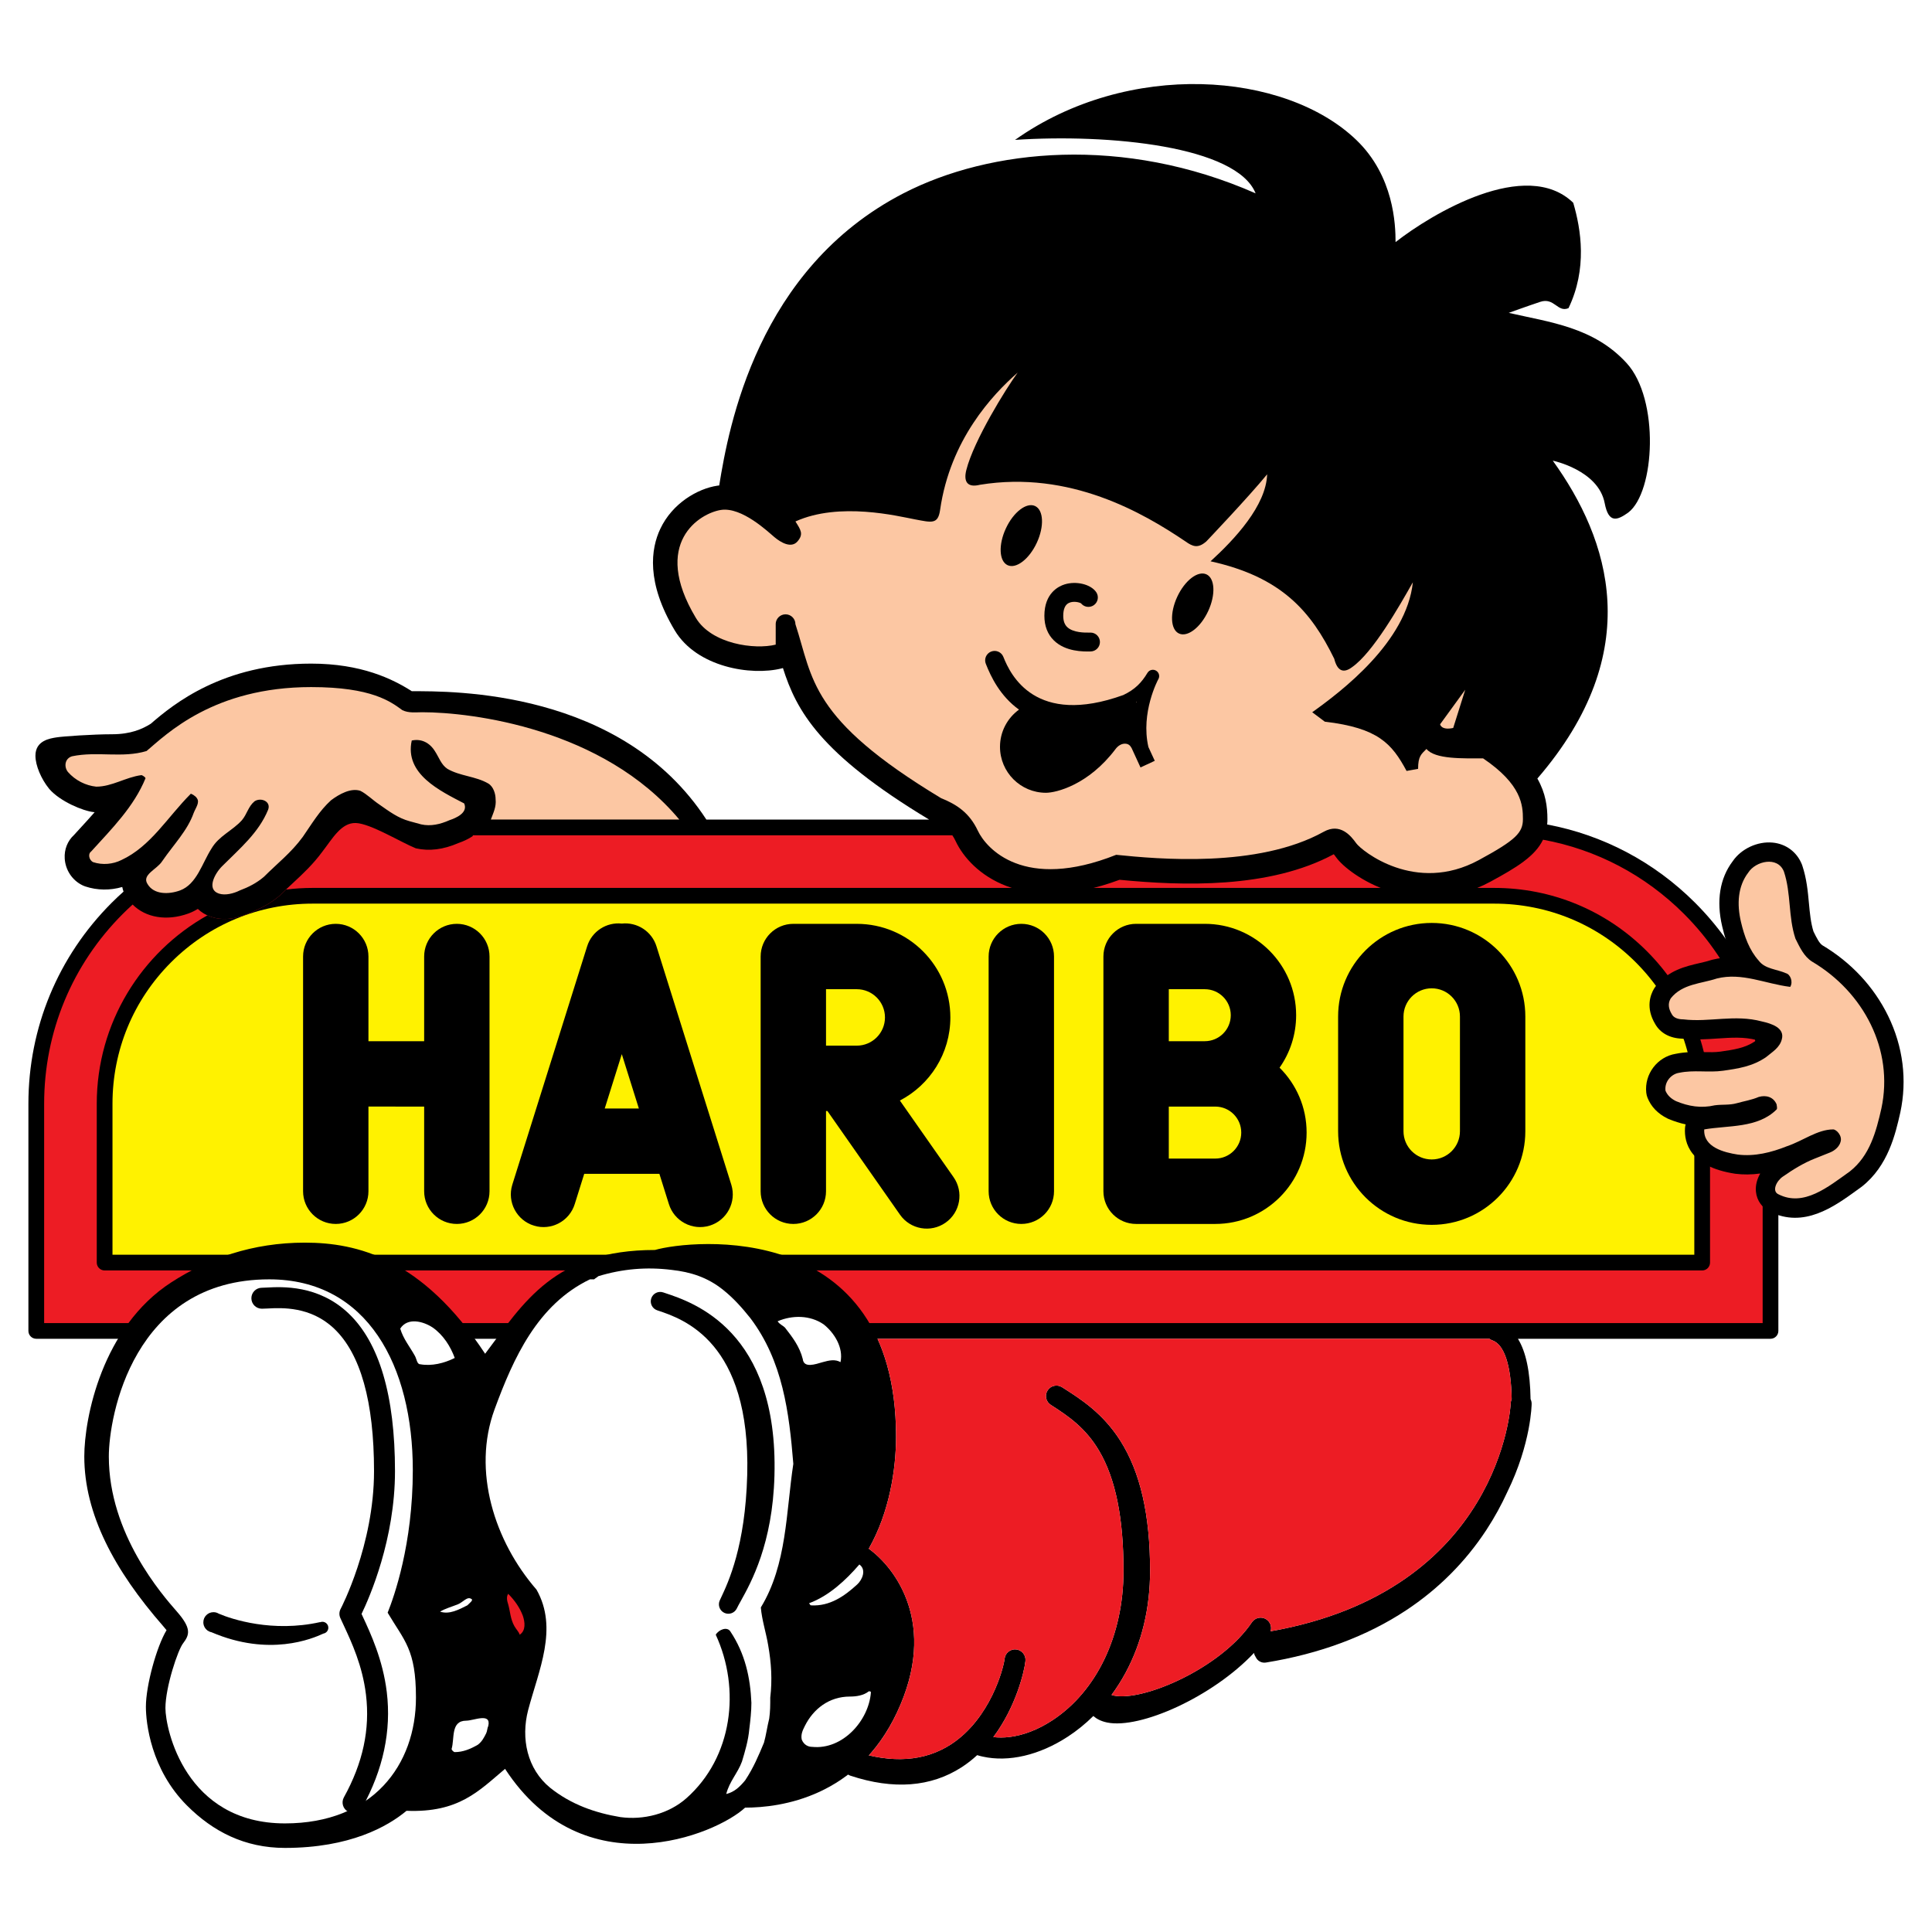
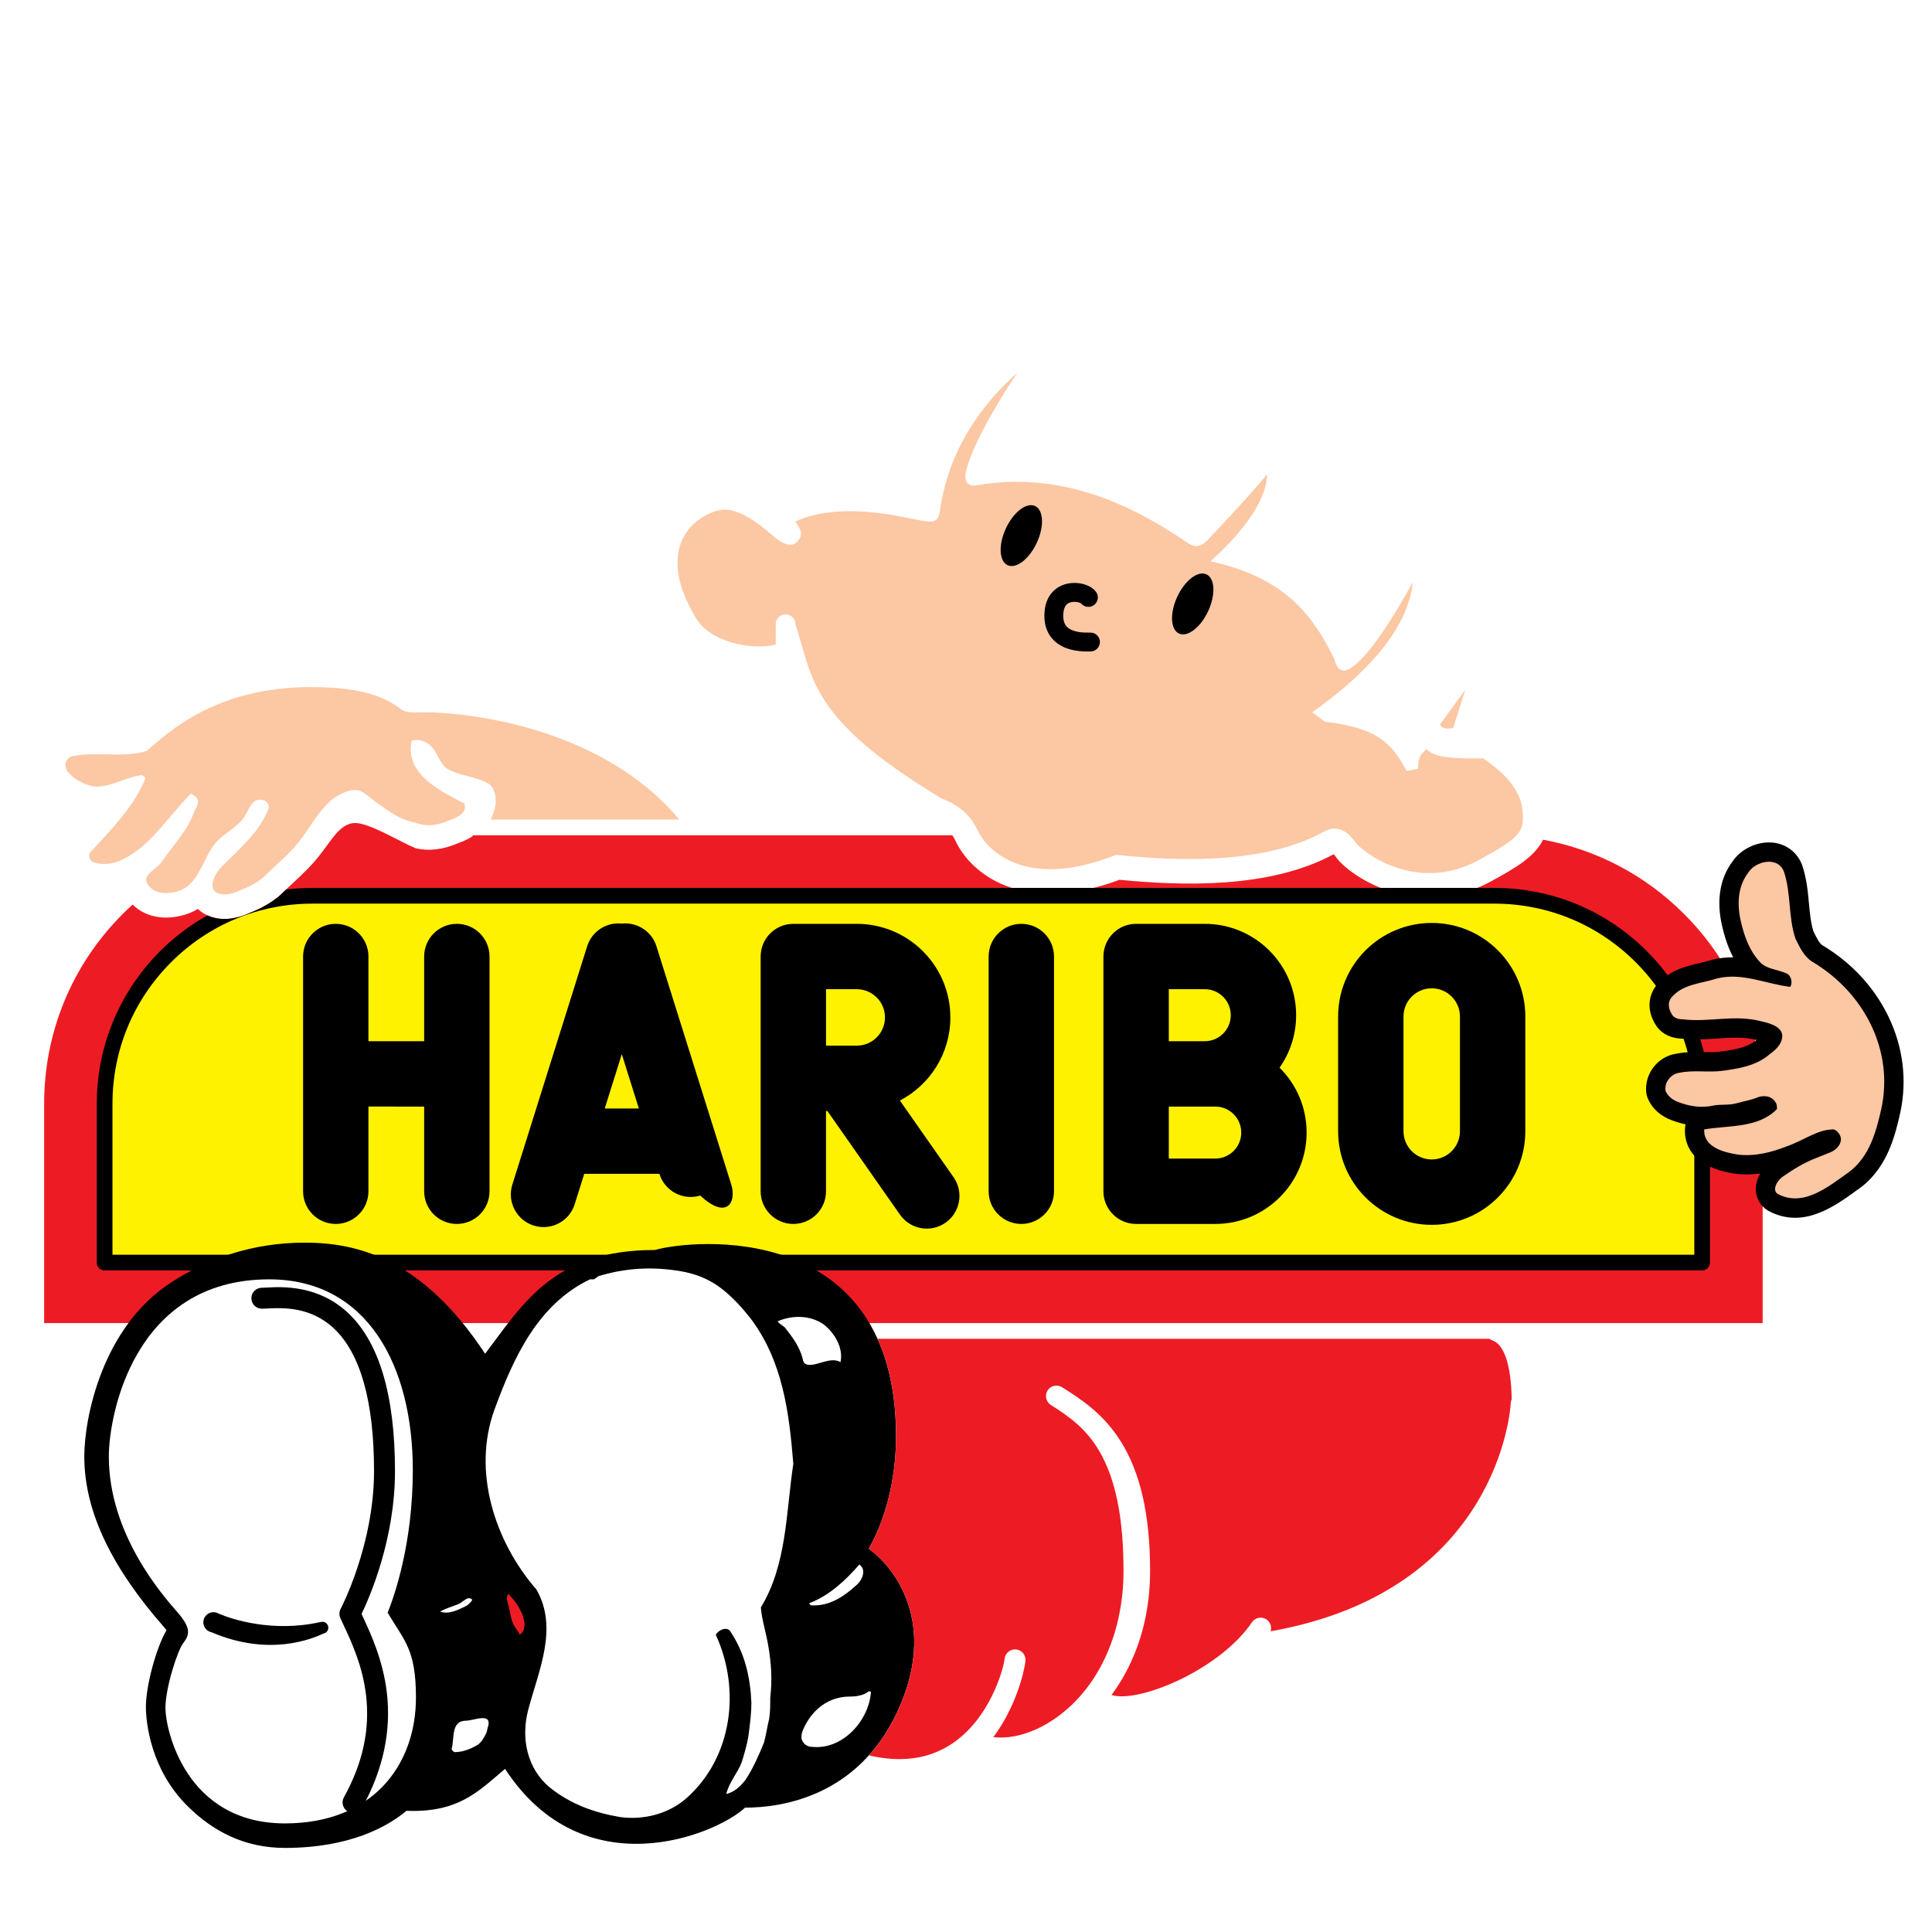
<svg xmlns="http://www.w3.org/2000/svg" version="1.0" id="Layer_1" x="0px" y="0px" width="192.756px" height="192.756px" viewBox="0 0 192.756 192.756" enable-background="new 0 0 192.756 192.756" xml:space="preserve">
  <g>
    <polygon fill-rule="evenodd" clip-rule="evenodd" fill="#FFFFFF" points="0,0 192.756,0 192.756,192.756 0,192.756 0,0  " />
-     <path fill-rule="evenodd" clip-rule="evenodd" d="M169.124,90.073c-4.087-4.087-9.202-6.771-14.762-7.813   c0.018-0.171,0.025-0.348,0.025-0.531c0-1.232-0.171-2.595-1.003-4.054c10.942-12.692,7.18-23.878,1.538-31.714   c0,0,4.549,0.941,5.177,4.235c0.392,2.056,1.255,1.726,2.354,0.941c2.667-2.04,3.138-11.295-0.157-14.903   c-3.295-3.608-7.688-4.079-11.767-5.02c0,0,1.727-0.627,3.138-1.098c1.412-0.471,1.727,1.098,2.824,0.627   c1.883-3.922,1.255-7.844,0.471-10.511c-4.706-4.55-14.119,1.098-17.727,3.922c0-1.726-0.157-6.589-3.923-10.197   c-7.128-6.832-22.747-8-34.042,0c9.412-0.627,22.119,0.627,24.002,5.334c-13.178-5.805-26.501-4.459-35.141,0   c-14.565,7.518-17.428,23.27-18.376,29.144c-0.062,0.006-0.123,0.013-0.185,0.022c-1.962,0.294-4.484,1.742-5.696,4.312   c-0.93,1.971-1.433,5.33,1.452,10.138c2.194,3.657,7.599,4.546,10.656,3.781c0.044-0.011,0.086-0.025,0.13-0.038   c1.335,4.216,3.645,8.521,14.521,15.081c0.022,0.014,0.045,0.024,0.067,0.037H70.474C61.999,68.766,45.11,68.962,41.085,68.962   c-1.922-1.23-5.042-2.753-10.044-2.753c-8.785,0-13.726,4.031-16.001,6.002c-0.836,0.523-1.987,1.046-3.87,1.046   c-1.882,0-4.916,0.209-5.543,0.313s-2.092,0.303-2.092,1.824c0,1,0.589,2.331,1.333,3.26c0.022,0.028,0.046,0.056,0.069,0.083   c1.071,1.224,3.347,2.18,4.421,2.288c0.029,0.002,0.058,0.004,0.086,0.006c-0.472,0.542-0.968,1.083-1.474,1.633l-0.595,0.65   c-0.636,0.585-0.976,1.434-0.918,2.347c0.07,1.132,0.736,2.147,1.737,2.647c0.104,0.052,0.211,0.097,0.32,0.133   c1.187,0.396,2.482,0.407,3.683,0.053c0.031,0.155,0.074,0.309,0.129,0.46c-0.404,0.361-0.8,0.733-1.186,1.119   c-5.355,5.355-8.306,12.476-8.306,20.05v22.664c0,0.432,0.352,0.783,0.785,0.783h144.982c0.082,0.066,0.176,0.119,0.28,0.154   c1.202,0.414,1.886,2.496,1.94,5.883c-0.063,0.135-0.101,0.285-0.101,0.445c0,0.186-1.038,18.645-23.952,22.701   c0.143-0.451-0.037-0.955-0.457-1.209c-0.477-0.287-1.096-0.15-1.407,0.311c-3.103,4.596-10.852,7.918-13.767,7.316   c-0.095-0.02-0.174-0.041-0.241-0.064c0.518-0.703,0.991-1.449,1.413-2.232c1.615-3.006,2.434-6.424,2.434-10.16   c0-5.586-0.972-9.832-2.97-12.98c-1.744-2.744-3.944-4.145-5.712-5.268l-0.1-0.064c-0.487-0.311-1.134-0.166-1.443,0.32   c-0.311,0.488-0.167,1.135,0.32,1.443c1.856,1.184,3.501,2.344,4.825,4.588c1.635,2.773,2.43,6.686,2.43,11.961   c0,6.434-2.658,12.014-7.111,14.93c-1.425,0.932-2.908,1.494-4.299,1.66c-0.546,0.061-1.076,0.062-1.579,0.006   c2.25-3.004,3.092-6.525,3.205-7.596c0.061-0.574-0.356-1.09-0.931-1.15s-1.089,0.357-1.149,0.932   c-0.095,0.896-1.408,5.992-5.374,8.553c-2.62,1.691-5.876,1.912-9.678,0.656c-0.548-0.182-1.14,0.115-1.321,0.664   c-0.14,0.426,0.008,0.877,0.337,1.143c0.103,0.297,0.337,0.543,0.659,0.65c4.293,1.418,8.023,1.135,11.088-0.844   c0.562-0.363,1.077-0.77,1.551-1.207c0.007,0.002,0.013,0.002,0.02,0.004c0.066,0.021,0.134,0.039,0.201,0.059   c0.022,0.006,0.045,0.012,0.066,0.018c0.086,0.021,0.172,0.043,0.258,0.062c0.004,0,0.008,0.002,0.011,0.002   c2.573,0.572,5.649-0.131,8.5-1.998c0.902-0.59,1.752-1.279,2.535-2.053c0.314,0.279,0.755,0.521,1.373,0.648   c3.296,0.68,10.524-2.557,14.658-6.943c0.002,0.01,0.003,0.02,0.005,0.029c0.029,0.146,0.089,0.281,0.171,0.396   c0.172,0.375,0.578,0.605,1.005,0.537c5.37-0.871,10.077-2.623,13.99-5.211c3.222-2.129,5.916-4.826,8.008-8.014   c0.831-1.268,1.512-2.529,2.069-3.744c2.417-4.906,2.451-8.805,2.451-8.852c0-0.166-0.04-0.322-0.108-0.461   c-0.041-2.727-0.457-4.723-1.26-6.021h25.199c0.433,0,0.784-0.352,0.784-0.783v-22.664   C177.429,102.549,174.479,95.428,169.124,90.073L169.124,90.073z M13.141,88.025c0.011-0.005,0.021-0.011,0.032-0.016   c0.01-0.005,0.021-0.009,0.032-0.015C13.184,88.005,13.163,88.015,13.141,88.025L13.141,88.025z" />
    <path fill-rule="evenodd" clip-rule="evenodd" d="M125.863,159.902l-0.051,0.164c-0.164,0.553,0.151,1.135,0.705,1.299   c0.554,0.166,1.136-0.15,1.3-0.705l0.044-0.141c0.082-0.268,0.119-0.391,0.138-0.463c0.142-0.561-0.197-1.129-0.758-1.27   c-0.56-0.141-1.129,0.197-1.271,0.758c0.002-0.006,0,0,0.002-0.004C125.959,159.592,125.895,159.801,125.863,159.902   L125.863,159.902z" />
    <path fill-rule="evenodd" clip-rule="evenodd" fill="#ED1C24" d="M168.015,91.182c-3.892-3.891-8.769-6.436-14.068-7.404   c-0.797,1.656-2.639,2.772-5.23,4.179c-7.496,4.069-14.173-0.692-15.394-2.401c-0.106-0.15-0.191-0.256-0.256-0.33   c-6.411,3.46-15.129,3.158-21.369,2.55c-9.743,3.636-14.855-0.674-16.353-3.855c-0.102-0.217-0.21-0.409-0.331-0.584H47.167   l0.001,0.081c-0.407,0.271-0.885,0.503-1.434,0.695c-1.51,0.652-2.899,0.825-4.243,0.526c-1.509-0.61-4.524-2.475-5.989-2.527   c-1.464-0.052-2.348,1.585-3.327,2.841c-0.937,1.278-1.956,2.226-2.941,3.141c-0.405,0.377-0.789,0.733-1.171,1.116   c-0.044,0.044-0.09,0.087-0.138,0.128c-0.829,0.71-1.815,1.28-3.008,1.741c-0.701,0.333-2.277,0.921-3.854,0.396   c-0.517-0.173-0.966-0.444-1.327-0.792c-0.277,0.172-0.579,0.323-0.91,0.447c-0.008,0.003-0.015,0.006-0.022,0.008   c-2.161,0.786-4.277,0.417-5.571-0.892c-0.334,0.303-0.663,0.615-0.983,0.936c-5.06,5.059-7.846,11.787-7.846,18.941v21.879H175.86   v-21.879C175.86,102.969,173.074,96.241,168.015,91.182L168.015,91.182z" />
    <path fill-rule="evenodd" clip-rule="evenodd" fill="#FCC7A3" d="M42.127,71.06c-0.627,0-1.359,0.104-1.987-0.209   c-1.15-0.836-3.033-2.301-9.099-2.301c-9.727,0-14.433,4.707-16.419,6.38c-2.406,0.732-4.916,0-7.426,0.523   c-0.732,0.209-0.837,1.045-0.418,1.569c0.732,0.836,1.778,1.359,2.824,1.464c1.568,0,2.928-0.941,4.497-1.15   c0.105,0,0.418,0.209,0.418,0.313c-1.15,2.824-3.347,5.021-5.438,7.321c-0.313,0.209-0.209,0.836,0.209,1.045   c0.941,0.314,1.987,0.209,2.824-0.209c2.928-1.359,4.602-4.288,6.902-6.589c0-0.104,0.523,0.209,0.628,0.418   c0.313,0.418-0.105,0.941-0.314,1.464c-0.627,1.778-1.987,3.137-3.138,4.811c-0.522,0.836-2.092,1.359-1.464,2.301   c0.627,1.046,2.092,1.046,3.242,0.627c1.673-0.627,2.196-2.719,3.137-4.184c0.732-1.255,2.092-1.778,3.033-2.824   c0.523-0.627,0.627-1.359,1.255-1.883c0.627-0.418,1.673,0,1.359,0.837c-0.941,2.301-2.824,3.87-4.601,5.648   c-0.732,0.732-1.569,2.301-0.314,2.719c0.628,0.209,1.464,0,2.092-0.314c0.837-0.313,1.674-0.732,2.406-1.36   c1.359-1.359,2.719-2.405,3.869-3.974c0.941-1.36,1.673-2.615,2.824-3.661c0.837-0.627,1.987-1.255,2.929-0.941   c0.627,0.313,1.254,0.941,1.882,1.36c1.046,0.732,1.883,1.359,3.033,1.673c0.418,0.104,0.732,0.209,1.15,0.314   c0.941,0.209,1.883,0,2.824-0.418c0.627-0.209,1.882-0.732,1.464-1.673c-2.406-1.255-5.962-2.928-5.229-6.275   c0.941-0.209,1.778,0.209,2.301,1.046c0.418,0.627,0.627,1.359,1.255,1.778c1.254,0.732,2.823,0.732,4.079,1.464   c0.523,0.313,0.732,1.045,0.732,1.569c0.084,0.756-0.237,1.377-0.475,2.026h18.802C60.177,72.677,47.061,71.06,42.127,71.06   L42.127,71.06z" />
    <path fill-rule="evenodd" clip-rule="evenodd" fill="#FCC7A3" d="M77.39,62.275c0-0.544,0.441-0.984,0.985-0.984   c0.543,0,0.985,0.44,0.985,0.984c1.778,5.438,1.359,9.413,14.537,17.361c1.569,0.628,2.824,1.464,3.661,3.242   s4.602,6.066,13.805,2.406c4.079,0.418,14.119,1.359,20.708-2.301c1.648-0.916,2.72,0.418,3.242,1.151   c0.523,0.732,5.905,5.11,12.236,1.673c3.661-1.987,4.393-2.719,4.393-4.079c0-1.36-0.104-3.452-3.974-6.066   c-1.987,0-4.811,0.104-5.647-0.941c-0.523,0.523-0.837,0.732-0.837,1.987l-1.15,0.209c-1.464-2.719-2.823-4.288-8.158-4.916   l-1.255-0.941c2.929-2.091,9.413-7.007,10.041-12.968c-1.36,2.405-3.975,7.007-6.066,8.471c-0.837,0.628-1.464,0.419-1.778-0.836   c-2.301-4.707-5.229-8.158-12.341-9.726c2.405-2.197,5.543-5.543,5.647-8.681c-1.882,2.301-6.065,6.693-6.065,6.693   c-0.837,0.732-1.36,0.523-2.092,0c-4.184-2.824-11.505-7.112-20.499-5.647c-1.255,0.314-1.649-0.307-1.36-1.464   c0.732-2.928,3.974-8.157,5.125-9.727c-2.51,2.196-6.739,6.702-7.739,13.701c-0.209,1.464-0.837,1.255-2.51,0.941   c-1.673-0.314-7.53-1.778-11.922,0.209c0.523,0.836,0.837,1.255,0.208,1.987c-0.627,0.732-1.673,0.105-2.3-0.418   s-3.242-3.033-5.333-2.719c-2.092,0.313-7.005,3.281-2.51,10.772c1.568,2.615,5.874,3.19,7.966,2.667V62.275L77.39,62.275z" />
    <path fill-rule="evenodd" clip-rule="evenodd" d="M103.269,50.486c-0.853-0.396-2.157,0.605-2.913,2.235   c-0.757,1.63-0.681,3.272,0.172,3.667s2.156-0.605,2.913-2.235S104.12,50.882,103.269,50.486L103.269,50.486z" />
    <path fill-rule="evenodd" clip-rule="evenodd" d="M120.368,57.304c-0.853-0.396-2.156,0.605-2.913,2.235   c-0.757,1.63-0.68,3.272,0.172,3.667c0.853,0.396,2.156-0.605,2.913-2.235C121.297,59.341,121.22,57.699,120.368,57.304   L120.368,57.304z" />
    <path fill-rule="evenodd" clip-rule="evenodd" d="M109.365,59.073c-0.54-0.781-1.982-1.132-3.149-0.768   c-0.606,0.189-2.018,0.875-2.018,3.134c0,1.012,0.318,1.837,0.946,2.455c1.162,1.142,2.973,1.112,3.568,1.102l0.088-0.001   c0.52,0,0.94-0.422,0.94-0.941c0-0.52-0.421-0.941-0.94-0.941l-0.119,0.001c-0.4,0.007-1.618,0.027-2.217-0.562   c-0.258-0.254-0.384-0.618-0.384-1.113c0-0.671,0.188-1.103,0.557-1.282c0.476-0.23,1.103-0.054,1.232,0.049   c0,0-0.023-0.019-0.053-0.062c0.296,0.427,0.882,0.534,1.31,0.238C109.555,60.086,109.661,59.5,109.365,59.073L109.365,59.073z" />
-     <path fill-rule="evenodd" clip-rule="evenodd" d="M112.9,74.633c0.225,0.503,0.516,1.134,0.889,1.936l1.422-0.663   c-0.239-0.515-0.451-0.974-0.634-1.375c-0.794-3.441,0.959-6.715,0.98-6.75c0,0.001-0.002,0.002-0.002,0.003   c0.002-0.003,0.004-0.005,0.006-0.009c0.178-0.296,0.083-0.68-0.213-0.859c-0.295-0.179-0.679-0.087-0.859,0.207   c-0.002,0.002-0.004,0.006-0.005,0.008c0-0.001,0-0.001,0-0.002c-0.583,0.974-1.239,1.657-2.415,2.217   c-8.76,3.152-11.248-1.998-11.963-3.808c-0.19-0.483-0.737-0.721-1.221-0.53c-0.484,0.191-0.722,0.737-0.53,1.221   c0.523,1.326,1.43,3.211,3.31,4.571c-1.147,0.833-1.895,2.185-1.895,3.711c0,2.533,2.053,4.585,4.585,4.585   c1.014,0,4.233-0.775,6.935-4.352c0.229-0.312,0.569-0.547,0.936-0.547S112.765,74.388,112.9,74.633L112.9,74.633z M113.409,70.072   l-0.07,0.011c0-0.001,0-0.003,0-0.004c0.026-0.019,0.054-0.036,0.081-0.056C113.416,70.04,113.413,70.056,113.409,70.072   L113.409,70.072z" />
    <path fill-rule="evenodd" clip-rule="evenodd" fill="#FCC7A3" d="M146.189,68.812l-2.51,3.451c0,0,0.104,0.627,1.307,0.366   L146.189,68.812L146.189,68.812z" />
    <path fill-rule="evenodd" clip-rule="evenodd" d="M164.303,94.895c-4.068-4.068-9.477-6.308-15.229-6.308H31.19   c-0.898,0-1.784,0.056-2.654,0.164c-0.158,0.151-0.316,0.303-0.472,0.459c-0.044,0.044-0.09,0.087-0.138,0.128   c-0.829,0.71-1.815,1.28-3.008,1.741c-0.701,0.333-2.277,0.921-3.854,0.396c-0.129-0.043-0.254-0.093-0.375-0.148   c-6.579,3.69-11.036,10.732-11.036,18.797v15.844c0,0.434,0.352,0.785,0.785,0.785h159.388c0.434,0,0.784-0.352,0.784-0.785   v-15.844C170.61,104.371,168.37,98.963,164.303,94.895L164.303,94.895z" />
    <path fill-rule="evenodd" clip-rule="evenodd" fill="#FFF200" d="M17.071,96.004c3.771-3.772,8.786-5.849,14.12-5.849h117.883   c5.334,0,10.349,2.077,14.12,5.849c3.771,3.771,5.848,8.785,5.848,14.119v15.061H11.223v-15.061   C11.223,104.789,13.299,99.775,17.071,96.004L17.071,96.004z" />
    <path fill-rule="evenodd" clip-rule="evenodd" d="M188.384,101.369c-1.422-2.916-3.702-5.363-6.595-7.076   c0.014,0.008,0.027,0.016,0.04,0.024c-0.31-0.193-0.596-0.771-0.872-1.329l-0.027-0.055c-0.269-0.86-0.359-1.807-0.452-2.809   c-0.112-1.214-0.229-2.469-0.666-3.777c-0.012-0.036-0.024-0.071-0.039-0.106c-0.495-1.237-1.587-2.051-2.92-2.175   c-1.518-0.142-3.135,0.621-3.982,1.861c-1.286,1.7-1.649,3.942-1.05,6.491c0.203,0.866,0.521,1.997,1.104,3.098   c-0.678-0.007-1.379,0.058-2.102,0.239c-0.048,0.012-0.096,0.025-0.143,0.041c-0.333,0.112-0.721,0.201-1.131,0.296   c-1.388,0.322-3.114,0.722-4.376,2.329c-0.05,0.062-0.097,0.129-0.138,0.199c-0.378,0.629-0.867,1.928,0.103,3.547   c0.509,0.9,1.473,1.426,2.679,1.459c1.243,0.139,2.408,0.062,3.536-0.014c1.361-0.092,2.647-0.178,3.896,0.152   c-0.061,0.047-0.122,0.096-0.186,0.148c-0.976,0.656-2.108,0.82-3.419,1.008c-0.512,0.072-1.083,0.061-1.687,0.049   c-0.835-0.016-1.779-0.033-2.771,0.17c-1.831,0.297-3.144,2.027-2.938,3.887c0.02,0.174,0.062,0.344,0.127,0.504   c0.354,0.885,1.018,1.576,1.973,2.053c0.039,0.021,0.08,0.039,0.121,0.057c0.578,0.24,1.146,0.42,1.707,0.539   c-0.035,0.127-0.059,0.256-0.066,0.393c-0.082,1.393,0.456,3.832,4.978,4.527c0.018,0.004,0.036,0.006,0.054,0.008   c0.795,0.1,1.616,0.092,2.476-0.025c-0.305,0.533-0.489,1.154-0.431,1.795c0.085,0.922,0.651,1.693,1.515,2.064   c-0.035-0.016-0.069-0.031-0.104-0.049c3.368,1.684,6.397-0.506,8.609-2.107l0.485-0.35c0.022-0.016,0.051-0.037,0.073-0.055   c2.62-2.068,3.344-5.252,3.822-7.361c0.002-0.006,0.004-0.014,0.005-0.021C190.29,107.752,189.871,104.424,188.384,101.369   L188.384,101.369z" />
    <path fill-rule="evenodd" clip-rule="evenodd" fill="#FCC7A3" d="M173.696,91.978c0.338,1.439,0.836,2.824,1.777,3.87   c0.628,0.836,1.778,0.836,2.72,1.254c0.418,0.105,0.731,0.838,0.418,1.359c-2.51-0.312-4.812-1.463-7.321-0.836   c-1.568,0.523-3.451,0.523-4.602,1.986c-0.313,0.523-0.209,1.047,0.104,1.57c0.209,0.418,0.732,0.521,1.15,0.521   c2.614,0.314,5.125-0.521,7.844,0.209c0.941,0.209,2.301,0.629,1.987,1.779c-0.209,0.836-0.941,1.254-1.568,1.777   c-1.36,0.941-2.824,1.15-4.288,1.359c-1.465,0.209-2.929-0.104-4.393,0.209c-0.732,0.105-1.465,0.838-1.36,1.779   c0.21,0.521,0.628,0.836,1.047,1.045c1.254,0.523,2.51,0.732,3.869,0.418c0.732-0.104,1.464,0,2.196-0.209s1.464-0.314,2.196-0.627   c0.732-0.209,1.464,0,1.778,0.732c0,0.104,0.104,0.418,0,0.521c-1.883,1.883-4.812,1.57-7.217,1.988   c-0.104,1.777,1.987,2.301,3.347,2.51c1.674,0.209,3.347-0.209,4.915-0.836c1.569-0.523,3.033-1.674,4.603-1.674   c0.313,0,0.941,0.627,0.731,1.254c-0.104,0.42-0.522,0.838-1.045,1.047c-0.523,0.209-1.047,0.418-1.569,0.627   c-1.046,0.418-2.092,1.047-3.138,1.779c-0.627,0.418-1.15,1.463-0.418,1.777c2.51,1.254,4.915-0.732,7.111-2.301   c1.987-1.568,2.615-3.975,3.138-6.275c1.255-5.857-1.777-11.609-6.902-14.642c-0.837-0.523-1.255-1.464-1.674-2.301   c-0.731-2.196-0.418-4.497-1.15-6.693c-0.627-1.569-2.823-1.046-3.556,0.104C173.382,88.421,173.277,90.2,173.696,91.978   L173.696,91.978z" />
    <path fill-rule="evenodd" clip-rule="evenodd" d="M28.426,184.367c-4.023,0-7.189-1.646-9.77-4.229   c-3.621-3.619-4.1-8.279-4.1-9.85c0-2.141,1.074-6.016,2.06-7.643c-0.077-0.1-0.176-0.221-0.305-0.369l-0.017-0.02   c-4.901-5.6-7.884-11.217-7.884-16.941c0-3.818,1.759-12.898,8.678-17.373c3.703-2.395,8.096-3.963,13.325-3.963   c5.229,0,11.713,1.568,17.988,11.086c3.87-5.125,6.902-10.354,16.943-10.354c3.661-1.047,24.055-3.139,24.055,18.615   c0,3.242-0.657,7.568-2.723,11.189c2.619,1.885,6.961,7.508,2.828,16.316c-3.974,8.473-11.609,9.518-15.165,9.518   c-2.929,2.719-16.106,8.158-23.95-3.869c-2.615,2.195-4.602,4.393-9.831,4.184C38.676,182.234,34.911,184.367,28.426,184.367   L28.426,184.367z" />
    <path fill-rule="evenodd" clip-rule="evenodd" fill="#FFFFFF" d="M26.858,127.641c9.831,0,14.328,8.682,14.328,19.035   c0,7.426-1.882,12.654-2.51,14.223c1.673,2.824,2.824,3.66,2.824,8.473c0,6.693-4.288,12.549-13.073,12.549   c-9.935,0-11.922-9.412-11.922-11.504s1.255-5.857,1.778-6.484c0.627-0.836,0.837-1.463-0.627-3.137s-6.798-7.74-6.798-15.479   C10.856,141.342,13.262,127.641,26.858,127.641L26.858,127.641z" />
    <path fill-rule="evenodd" clip-rule="evenodd" d="M36.179,161.256l-0.107-0.234c0.804-1.662,3.336-7.443,3.336-14.242   c0-7.533-1.562-12.832-4.643-15.752c-3.005-2.848-6.624-2.652-8.169-2.568c-0.193,0.01-0.361,0.02-0.47,0.02   c-0.578,0-1.046,0.467-1.046,1.045s0.468,1.045,1.046,1.045c0.166,0,0.359-0.01,0.583-0.021c1.384-0.074,4.265-0.23,6.617,2   c2.648,2.508,3.991,7.297,3.991,14.232c0,7.371-3.296,13.672-3.329,13.734c-0.153,0.287-0.167,0.625-0.03,0.92l0.326,0.705   c0.793,1.703,1.879,4.033,2.229,6.934c0.419,3.459-0.302,6.812-2.204,10.25c-0.279,0.506-0.096,1.143,0.41,1.422   c0.505,0.279,1.142,0.096,1.421-0.408c2.092-3.785,2.917-7.658,2.45-11.516C38.198,165.59,36.983,162.982,36.179,161.256   L36.179,161.256z" />
    <path fill-rule="evenodd" clip-rule="evenodd" d="M32.757,162.398c0-0.326-0.265-0.592-0.591-0.592   c-0.081,0-0.158,0.016-0.229,0.047l-0.006-0.014c-4.742,1.057-8.807-0.287-10.105-0.842c-0.154-0.096-0.334-0.15-0.528-0.15   c-0.558,0-1.011,0.451-1.011,1.01c0,0.324,0.152,0.609,0.388,0.795l-0.004,0.008c0.012,0.004,0.023,0.01,0.035,0.016   c0.115,0.082,0.248,0.145,0.393,0.172c5.771,2.471,10.055,0.645,11.168,0.133C32.545,162.934,32.757,162.691,32.757,162.398   L32.757,162.398z" />
    <path fill-rule="evenodd" clip-rule="evenodd" fill="#FFFFFF" d="M49.344,140.609c-2.259,6.148,0,13.178,4.184,17.988   c2.196,3.871,0.209,8.053-0.837,12.027c-0.732,2.824-0.104,5.857,2.196,7.74c2.092,1.674,4.497,2.51,7.007,2.928   c2.301,0.314,4.811-0.312,6.589-1.883c4.602-4.078,5.438-10.877,2.928-16.314c0.314-0.523,1.15-0.838,1.464-0.314   c1.464,2.197,1.987,4.602,2.092,7.111c0,0.838-0.104,1.779-0.209,2.615c-0.104,1.15-0.418,2.197-0.732,3.242   c-0.418,1.15-1.255,1.986-1.569,3.242c0.837-0.209,1.359-0.732,1.883-1.359c0.836-1.256,1.359-2.51,1.882-3.766   c0.209-0.732,0.313-1.568,0.523-2.404c0.104-0.732,0.104-1.359,0.104-2.092c0.209-1.779,0.105-3.451-0.209-5.23   c-0.209-1.254-0.627-2.51-0.732-3.764c2.615-4.289,2.51-9.518,3.242-14.328c-0.418-5.125-1.046-10.25-4.288-14.539   c-0.837-1.045-1.673-1.986-2.72-2.822c-1.568-1.256-3.242-1.779-5.125-1.988c-2.51-0.314-4.916-0.104-7.321,0.627   c-0.105,0.105-0.314,0.211-0.418,0.314c-0.104,0-0.314,0-0.418,0C53.631,130.15,51.227,135.484,49.344,140.609L49.344,140.609z" />
    <path fill-rule="evenodd" clip-rule="evenodd" fill="#FFFFFF" d="M64.718,161.213c1.673,0.418,3.138-0.105,4.707,0.209   c0.523,0.105,0.523,1.047,0.209,1.256c-0.523,0.521-1.569,0.732-2.406,0.941c-0.732,0.104-1.359,0.104-2.092,0.104   c-1.255,0.105-2.51-0.104-3.765-0.418c-1.778-0.418-3.347-1.15-4.602-2.51c-0.209-0.314-0.523-0.838-0.209-1.15   c0.314-0.209,0.837,0,1.15,0.104c0.941,0.209,1.987,0.523,2.928,0.838c0.941,0.418,1.883,0.418,2.824,0.627   C63.881,161.318,64.299,161.107,64.718,161.213L64.718,161.213z" />
-     <path fill-rule="evenodd" clip-rule="evenodd" fill="#FFFFFF" d="M41.395,135.275c0.183,0.33,0.209,0.836,0.523,0.836   c1.15,0.211,2.405-0.104,3.452-0.627c-0.418-1.15-1.15-2.301-2.196-3.033c-0.941-0.627-2.51-1.045-3.243,0.105   C40.245,133.602,40.872,134.334,41.395,135.275L41.395,135.275z" />
    <path fill-rule="evenodd" clip-rule="evenodd" fill="#FFFFFF" d="M45.683,160.062c-0.614,0.246-1.255,0.418-1.778,0.732   c0.941,0.312,1.882-0.209,2.719-0.627c0.209-0.211,0.627-0.523,0.418-0.629C46.625,159.227,46.206,159.854,45.683,160.062   L45.683,160.062z" />
    <path fill-rule="evenodd" clip-rule="evenodd" fill="#ED1C24" d="M51.331,162.258c0.187,0.328,0.418,0.523,0.522,0.838   c0.627-0.418,0.523-1.256,0.314-1.883c-0.314-0.836-0.837-1.568-1.465-2.197c-0.209,0.314-0.104,0.732,0,1.047   C50.912,160.795,50.912,161.527,51.331,162.258L51.331,162.258z" />
    <path fill-rule="evenodd" clip-rule="evenodd" fill="#FFFFFF" d="M46.52,171.672c-1.573,0-1.15,1.777-1.464,2.824   c0,0.104,0.209,0.312,0.314,0.312c0.836,0,1.568-0.312,2.301-0.732c0.418-0.312,0.627-0.73,0.837-1.15   c0.104-0.209,0.104-0.521,0.209-0.73C49.03,170.834,47.252,171.672,46.52,171.672L46.52,171.672z" />
    <path fill-rule="evenodd" clip-rule="evenodd" fill="#FFFFFF" d="M84.798,169.266c-2.102,0-3.66,1.256-4.497,2.93   c-0.209,0.418-0.418,0.836-0.313,1.359c0.209,0.521,0.627,0.73,1.045,0.73c3.033,0.314,5.648-2.613,5.857-5.438   c0-0.104-0.104-0.104-0.209-0.104C86.157,169.162,85.426,169.266,84.798,169.266L84.798,169.266z" />
    <path fill-rule="evenodd" clip-rule="evenodd" fill="#FFFFFF" d="M85.53,158.074c0.494-0.451,0.941-1.463,0.209-1.986   c-1.359,1.568-3.033,3.139-5.02,3.869c0.105,0.105,0.105,0.211,0.209,0.211C82.811,160.271,84.275,159.227,85.53,158.074   L85.53,158.074z" />
    <path fill-rule="evenodd" clip-rule="evenodd" fill="#FFFFFF" d="M82.079,135.902c0.636-0.182,1.255-0.312,1.778,0   c0.313-1.463-0.627-2.928-1.673-3.764c-1.359-0.941-3.138-0.941-4.602-0.314c0.209,0.314,0.523,0.418,0.732,0.627   c0.732,0.941,1.464,1.883,1.778,3.139C80.197,136.531,81.347,136.111,82.079,135.902L82.079,135.902z" />
    <path fill-rule="evenodd" clip-rule="evenodd" d="M89.886,139.982c2.866,1.387,6.115,2.959,7.712,8.549   c0.159,0.557,0.737,0.877,1.293,0.719s0.877-0.738,0.719-1.293c-0.807-2.82-2.059-5.008-3.83-6.682   c-1.528-1.445-3.229-2.328-4.982-3.176c-0.52-0.252-1.146-0.035-1.397,0.486C89.148,139.105,89.365,139.73,89.886,139.982   L89.886,139.982z" />
-     <path fill-rule="evenodd" clip-rule="evenodd" d="M66.348,129.004l-0.182-0.061c-0.494-0.164-1.026,0.104-1.191,0.596   c-0.164,0.494,0.102,1.027,0.595,1.191l0.046,0.016c2.542,0.846,9.293,3.096,8.933,16.428c-0.191,7.09-1.887,10.688-2.611,12.225   l-0.126,0.27c-0.218,0.473-0.012,1.031,0.46,1.25c0.472,0.217,1.031,0.012,1.249-0.461c0.08-0.174,0.221-0.428,0.385-0.721   c1.031-1.854,3.177-5.709,3.361-12.512C77.659,132.738,69.146,129.928,66.348,129.004L66.348,129.004z" />
    <path fill-rule="evenodd" clip-rule="evenodd" fill="#ED1C24" d="M148.882,133.725c1.202,0.414,1.886,2.496,1.94,5.883   c-0.063,0.135-0.101,0.285-0.101,0.445c0,0.186-1.038,18.645-23.952,22.701c0.143-0.451-0.037-0.955-0.457-1.209   c-0.477-0.287-1.096-0.15-1.407,0.311c-3.103,4.596-10.852,7.918-13.767,7.316c-0.095-0.02-0.174-0.041-0.241-0.064   c0.518-0.703,0.991-1.449,1.413-2.232c1.615-3.006,2.434-6.424,2.434-10.16c0-5.586-0.972-9.832-2.97-12.98   c-1.744-2.744-3.944-4.145-5.712-5.268l-0.1-0.064c-0.487-0.311-1.134-0.166-1.443,0.32c-0.311,0.488-0.167,1.135,0.32,1.443   c1.856,1.184,3.501,2.344,4.825,4.588c1.635,2.773,2.43,6.686,2.43,11.961c0,6.434-2.658,12.014-7.111,14.93   c-1.425,0.932-2.908,1.494-4.299,1.66c-0.546,0.061-1.076,0.062-1.579,0.006c2.25-3.004,3.092-6.525,3.205-7.596   c0.061-0.574-0.356-1.09-0.931-1.15s-1.089,0.357-1.149,0.932c-0.095,0.896-1.408,5.992-5.374,8.553   c-2.265,1.463-5.006,1.824-8.164,1.084c1.045-1.16,2.004-2.576,2.812-4.299c4.133-8.809-0.209-14.432-2.828-16.316   c2.066-3.621,2.723-7.947,2.723-11.189c0-4.012-0.694-7.211-1.849-9.758h61.051C148.684,133.637,148.777,133.689,148.882,133.725   L148.882,133.725z" />
    <path fill-rule="evenodd" clip-rule="evenodd" d="M101.897,122.113c1.802,0,3.262-1.459,3.262-3.262V95.432   c0-1.801-1.46-3.261-3.262-3.261c-1.801,0-3.261,1.46-3.261,3.261v23.419C98.637,120.654,100.097,122.113,101.897,122.113   L101.897,122.113z" />
-     <path fill-rule="evenodd" clip-rule="evenodd" d="M72.967,118.211l-7.464-23.776c-0.465-1.521-1.941-2.454-3.465-2.289   c-1.524-0.165-3,0.769-3.465,2.289l-7.464,23.776c-0.527,1.723,0.443,3.545,2.165,4.072s3.545-0.443,4.072-2.164l0.942-3.004h7.5   l0.943,3.004c0.527,1.721,2.35,2.691,4.072,2.164C72.524,121.756,73.494,119.934,72.967,118.211L72.967,118.211z M60.335,110.594   l1.702-5.422l1.702,5.422H60.335L60.335,110.594z" />
+     <path fill-rule="evenodd" clip-rule="evenodd" d="M72.967,118.211l-7.464-23.776c-0.465-1.521-1.941-2.454-3.465-2.289   c-1.524-0.165-3,0.769-3.465,2.289l-7.464,23.776c-0.527,1.723,0.443,3.545,2.165,4.072s3.545-0.443,4.072-2.164l0.942-3.004h7.5   c0.527,1.721,2.35,2.691,4.072,2.164C72.524,121.756,73.494,119.934,72.967,118.211L72.967,118.211z M60.335,110.594   l1.702-5.422l1.702,5.422H60.335L60.335,110.594z" />
    <path fill-rule="evenodd" clip-rule="evenodd" d="M45.579,92.171c-1.801,0-3.261,1.46-3.261,3.261v8.449H36.76v-8.449   c0-1.801-1.46-3.261-3.261-3.261c-1.801,0-3.261,1.46-3.261,3.261v23.419c0,1.803,1.46,3.262,3.261,3.262   c1.801,0,3.261-1.459,3.261-3.262v-8.449l5.558,0.002v8.447c0,1.803,1.459,3.262,3.261,3.262s3.261-1.459,3.261-3.262V95.432   C48.84,93.631,47.38,92.171,45.579,92.171L45.579,92.171z" />
    <path fill-rule="evenodd" clip-rule="evenodd" d="M95.136,117.447l-5.355-7.646c2.992-1.557,5.037-4.686,5.037-8.291   c0-5.157-4.181-9.338-9.338-9.338h-0.001l-6.328,0c-1.801,0-3.261,1.46-3.261,3.261v23.419c0,1.803,1.46,3.262,3.261,3.262   c1.801,0,3.261-1.459,3.261-3.262v-8.004h0.141l7.24,10.342c1.034,1.475,3.067,1.832,4.542,0.799   C95.81,120.957,96.169,118.924,95.136,117.447L95.136,117.447z M82.412,98.693h3.066c1.555,0,2.816,1.262,2.816,2.816   s-1.261,2.816-2.816,2.816h-3.066V98.693L82.412,98.693z" />
    <path fill-rule="evenodd" clip-rule="evenodd" d="M152.182,112.863c0,5.158-4.182,9.34-9.339,9.34s-9.339-4.182-9.339-9.34V101.42   c0-5.157,4.182-9.338,9.339-9.338s9.339,4.181,9.339,9.338V112.863L152.182,112.863z M145.659,101.42   c0-1.555-1.261-2.816-2.816-2.816s-2.816,1.262-2.816,2.816v11.443c0,1.557,1.261,2.816,2.816,2.816s2.816-1.26,2.816-2.816V101.42   L145.659,101.42z" />
    <path fill-rule="evenodd" clip-rule="evenodd" d="M127.663,106.523c1.042-1.482,1.653-3.287,1.653-5.236   c0-5.035-4.081-9.116-9.116-9.116h-6.851c-1.801,0-3.261,1.46-3.261,3.261v23.419c0,1.803,1.46,3.262,3.261,3.262h7.896   c5.034,0,9.116-4.08,9.116-9.115C130.362,110.465,129.33,108.174,127.663,106.523L127.663,106.523z M122.795,101.287   c0,1.432-1.162,2.594-2.595,2.594h-3.589v-5.188h3.589C121.633,98.693,122.795,99.855,122.795,101.287L122.795,101.287z    M121.246,115.592h-4.635v-5.188h4.635c1.433,0,2.594,1.16,2.594,2.594C123.84,114.43,122.679,115.592,121.246,115.592   L121.246,115.592z" />
  </g>
</svg>